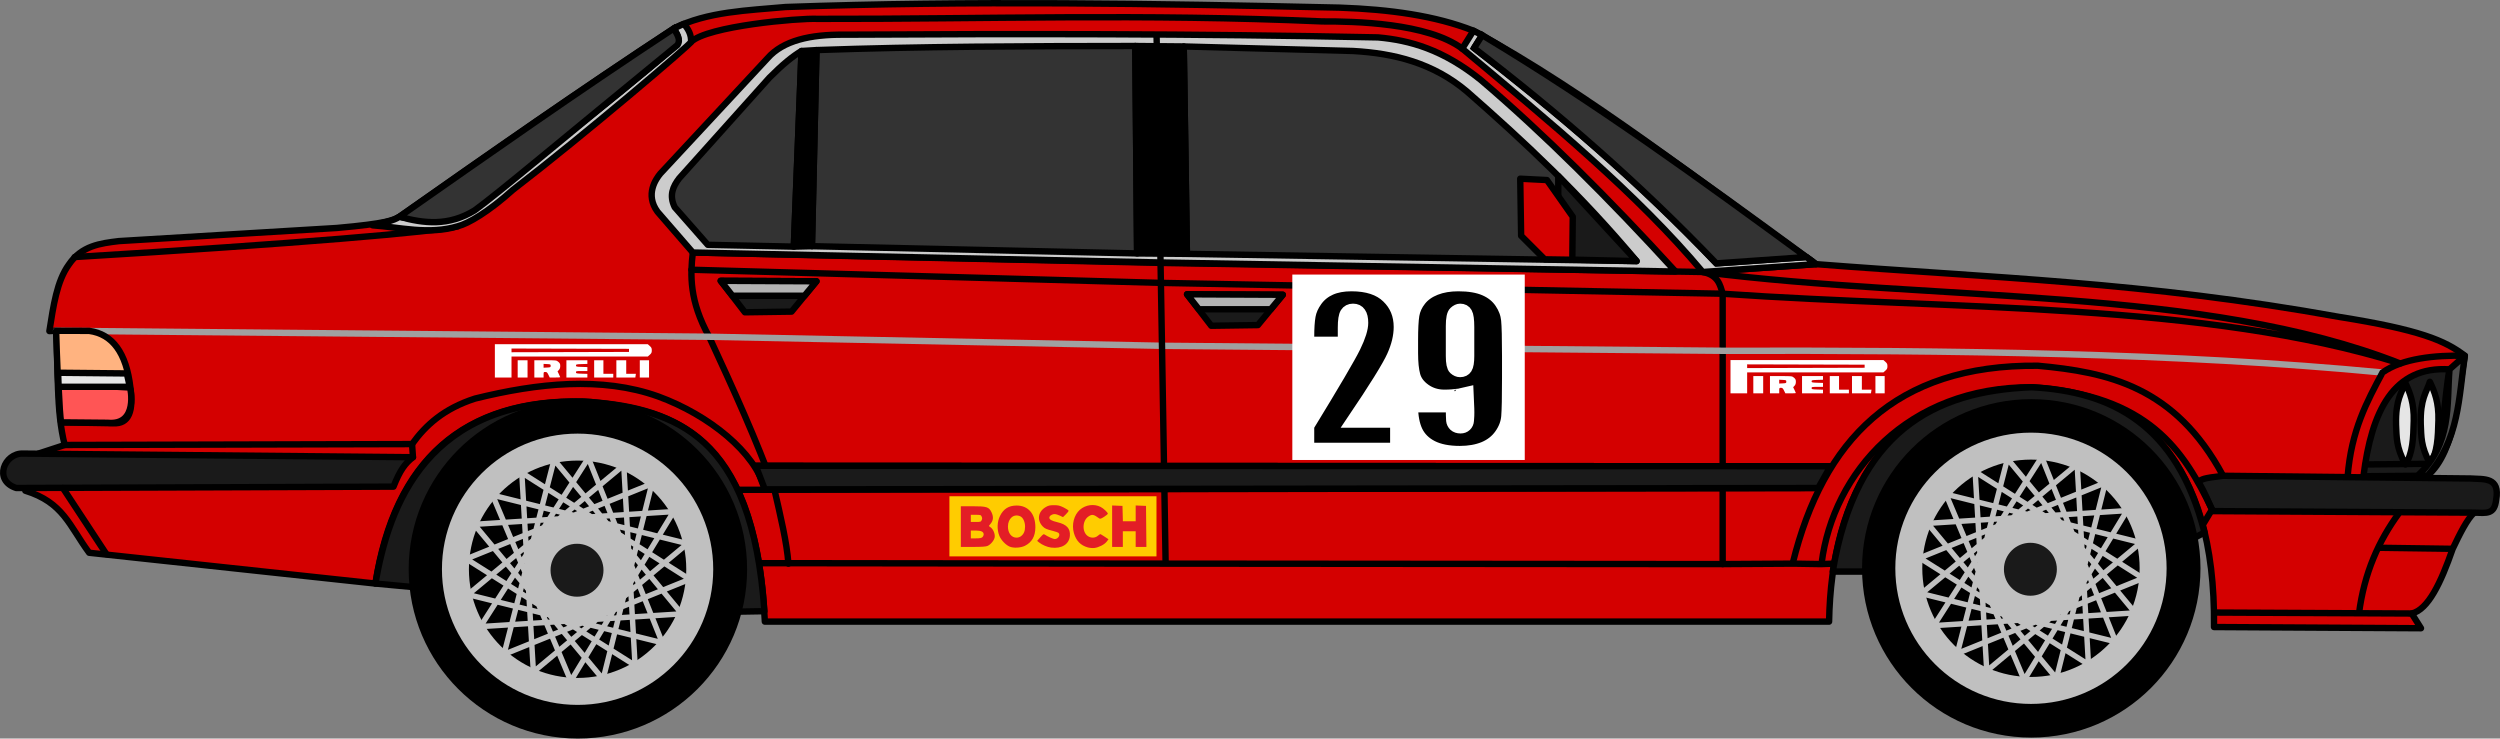
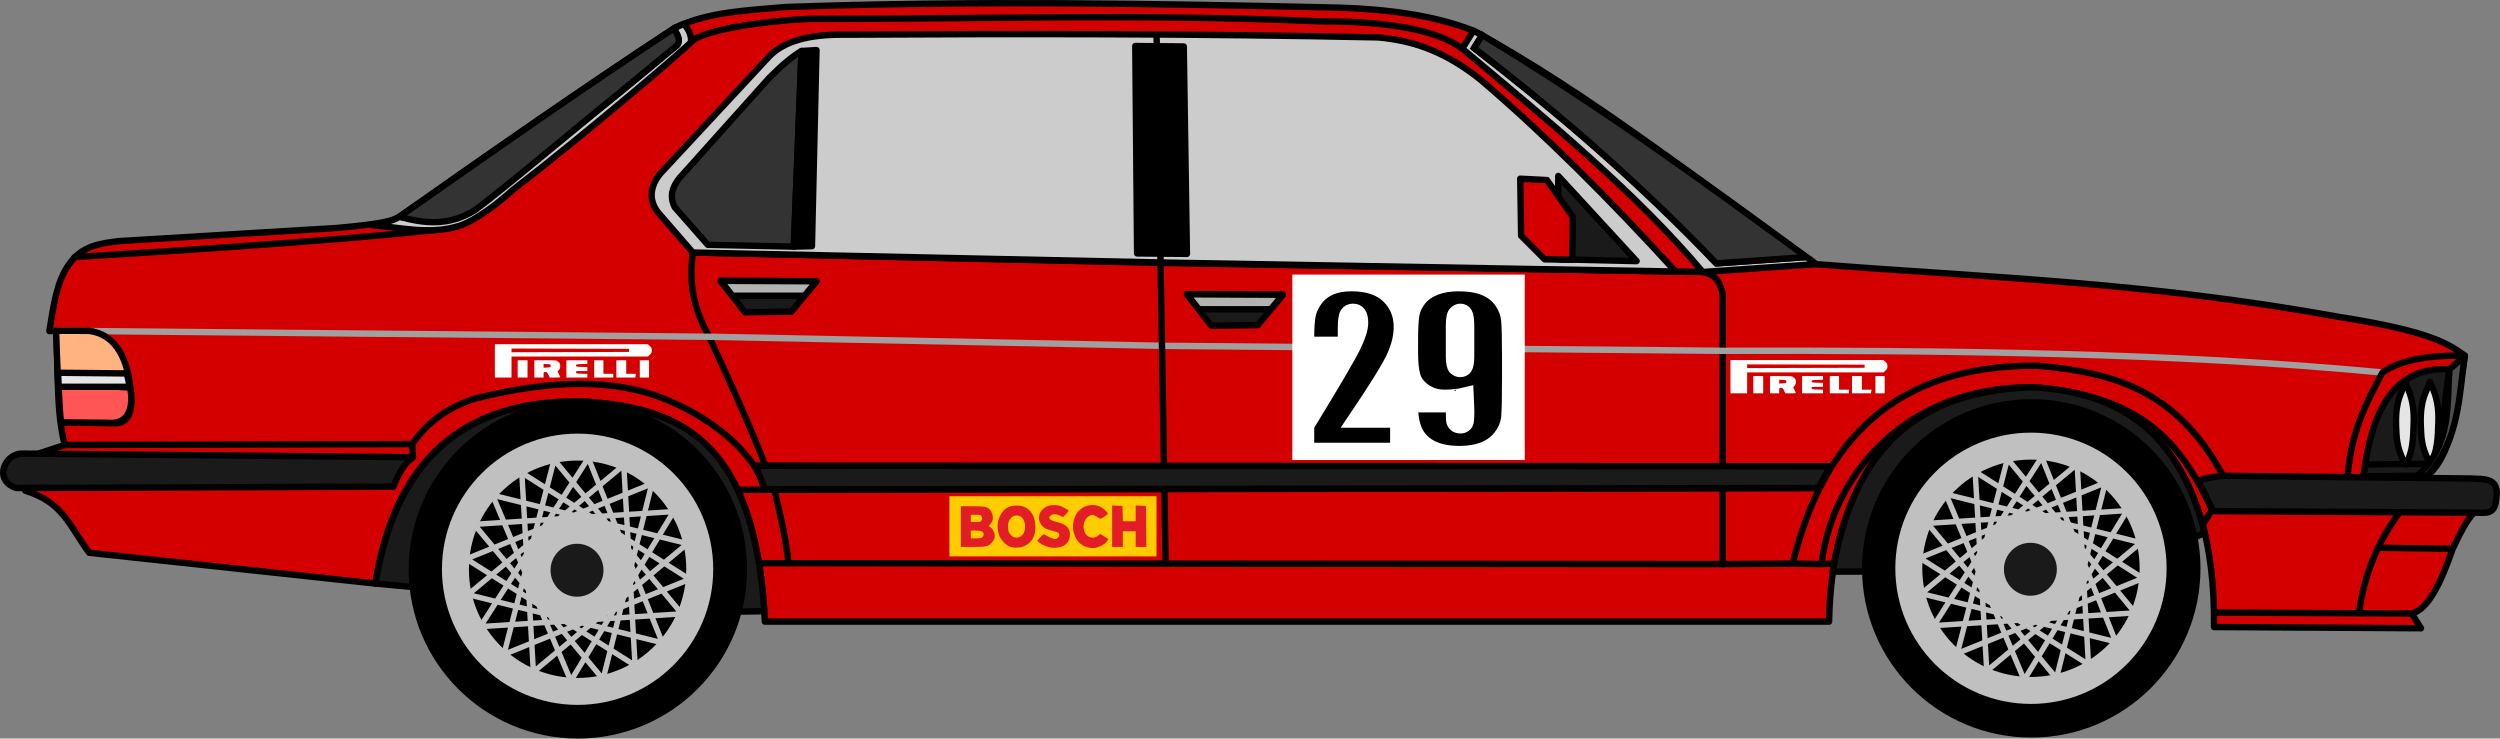
<svg xmlns="http://www.w3.org/2000/svg" xmlns:ns1="http://www.inkscape.org/namespaces/inkscape" xmlns:ns2="http://sodipodi.sourceforge.net/DTD/sodipodi-0.dtd" width="1951.751" height="576.592" id="svg2" version="1.1" ns1:version="0.92.4 (5da689c313, 2019-01-14)" ns2:docname="BMW 528i (Felder).svg">
  <rect width="100%" height="100%" fill="#808080" stroke="none" />
  <defs id="defs4" />
  <ns2:namedview id="base" pagecolor="#ffffff" bordercolor="#666666" borderopacity="1.0" ns1:pageopacity="0.0" ns1:pageshadow="2" ns1:zoom="0.25" ns1:cx="892.20608" ns1:cy="299.72647" ns1:document-units="px" ns1:current-layer="layer1" showgrid="false" fit-margin-top="0" fit-margin-left="0" fit-margin-right="0" fit-margin-bottom="0" ns1:window-width="1600" ns1:window-height="837" ns1:window-x="-8" ns1:window-y="-8" ns1:window-maximized="1" ns1:snap-global="false" ns1:snap-bbox="true" />
  <g ns1:label="Ebene 1" ns1:groupmode="layer" id="layer1" transform="translate(-111.255,1171.69)">
    <path style="fill:#d40000;stroke:#000000;stroke-width:5;stroke-linecap:round;stroke-linejoin:round;stroke-miterlimit:4;stroke-dasharray:none;stroke-opacity:1" d="m 1839.742,-682.163 c 1.347,-131.671 -59.306,-181.846 -140.714,-185.262 -115.703,0.349 -158.027,82.374 -159.806,181.019 H 708.371 c -6.965,-150.407 -76.621,-167.531 -141.421,-171.827 -94.234,-2.175 -147.595,46.254 -162.635,142.128 l -223.446,-24.042 c -15.619,-21.242 -20.177,-39.257 -49.851,-48.437 l 10.253,-28.991 20.506,-6.718 c -6.927,-27.38 -4.797,-59.289 -6.711,-89.176 l -5.25,0.25 c 3.069,-19.348 5.777,-39.056 15.25,-52 9.939,-14.653 24.457,-16.487 39,-18.25 l 170.25,-10.25 c 39.595,-3.531 44.112,-6.139 48.75,-8.75 71.68,-50.577 143.231,-100.387 214.25,-147 25.995,-13.264 58.154,-14.085 87.25,-16.75 143.078,-5.107 287.814,-2.753 432.75,0.5 38.997,1.329 74.662,6.321 104.25,18 90.61,49.206 178.61,119.289 267.5,182.25 136.117,10.698 256.137,13.672 408.75,41.25 61.837,9.859 82.224,18.237 97.75,30.25 -4.835,25.502 -6.405,74.587 -29.25,93.75 l 36.5,28.75 c -5.583,5.204 -11.167,16.576 -16.75,28.25 -9.145,26.347 -19.112,47.548 -32,50.5 l 7.25,11.5 z" id="path931" ns1:connector-curvature="0" ns2:nodetypes="ccccccccccccccccccccccccccccc" />
    <path style="fill:#1a1a1a;stroke:#000000;stroke-width:5;stroke-linecap:round;stroke-linejoin:round;stroke-miterlimit:4;stroke-dasharray:none;stroke-opacity:1" d="m 1956.415,-799.896 c 6.306,-50.735 23.321,-86.21 67.175,-83.439 -4.655,24.668 -3.157,50.851 -15.14,73.716 l -9.609,9.369 z" id="path986" ns1:connector-curvature="0" ns2:nodetypes="ccccc" />
    <path style="fill:none;stroke:#000000;stroke-width:5;stroke-linecap:round;stroke-linejoin:miter;stroke-miterlimit:4;stroke-dasharray:none;stroke-opacity:1" d="m 1994.067,-692.718 -153.618,-0.759" id="path933" ns1:connector-curvature="0" />
    <path style="fill:#1a1a1a;stroke:#000000;stroke-width:5;stroke-linecap:round;stroke-linejoin:round;stroke-miterlimit:4;stroke-dasharray:none;stroke-opacity:1" d="m 1838.681,-772.672 c -7.469,-17.132 -8.883,-19.156 -11.314,-22.981 3.69,-2.003 2.855,-2.593 19.445,-4.596 l 193.394,2.121 c 10.411,0.711 22.952,-1.275 19.799,16.617 -1.343,11.569 -7.212,10.347 -17.189,10.044 z" id="path935" ns1:connector-curvature="0" ns2:nodetypes="ccccccc" />
    <path style="fill:none;stroke:#000000;stroke-width:5;stroke-linecap:butt;stroke-linejoin:miter;stroke-miterlimit:4;stroke-dasharray:none;stroke-opacity:1" d="m 1983.992,-770.905 c -15.404,21.13 -26.994,46.073 -31.113,78.489" id="path937" ns1:connector-curvature="0" ns2:nodetypes="cc" />
    <path style="fill:none;stroke:#000000;stroke-width:5;stroke-linecap:butt;stroke-linejoin:miter;stroke-miterlimit:4;stroke-dasharray:none;stroke-opacity:1" d="m 1968.436,-744.035 57.632,0.817" id="path939" ns1:connector-curvature="0" />
    <path style="fill:none;stroke:#000000;stroke-width:5;stroke-linecap:round;stroke-linejoin:round;stroke-miterlimit:4;stroke-dasharray:none;stroke-opacity:1" d="m 1543.111,-731.66 -10.253,0.354 -21.213,-0.354 -56.215,0.354 -434.517,-0.354 -294.51,-0.354 h -21.92" id="path941" ns1:connector-curvature="0" />
    <path style="fill:none;stroke:#000000;stroke-width:5;stroke-linecap:round;stroke-linejoin:round;stroke-miterlimit:4;stroke-dasharray:none;stroke-opacity:1" d="m 1533.418,-732.203 c 8.943,-70.147 66.857,-137.576 164.049,-137.179 91.571,6.211 118.606,49.423 140.714,95.459 l -6.925,11.503" id="path943" ns1:connector-curvature="0" ns2:nodetypes="cccc" />
    <path style="fill:none;stroke:#000000;stroke-width:5;stroke-linecap:round;stroke-linejoin:round;stroke-miterlimit:4;stroke-dasharray:none;stroke-opacity:1" d="m 1510.937,-732.367 c 23.529,-94.917 79.272,-154.879 191.272,-153.796 54.267,5.048 107.034,15.932 144.603,85.913" id="path945" ns1:connector-curvature="0" ns2:nodetypes="ccc" />
    <path style="fill:none;stroke:#000000;stroke-width:5;stroke-linecap:round;stroke-linejoin:miter;stroke-miterlimit:4;stroke-dasharray:none;stroke-opacity:1" d="m 1530.736,-790.704 -843.932,1.414" id="path947" ns1:connector-curvature="0" />
    <path style="fill:#1a1a1a;stroke:#000000;stroke-width:5;stroke-linecap:round;stroke-linejoin:round;stroke-miterlimit:4;stroke-dasharray:none;stroke-opacity:1" d="m 433.66,-814.745 c -6.08,4.793 -10.042,9.909 -15.203,22.981 l -294.51,1.061 c -18.2,-5.833 -9.282,-27.467 5.303,-26.87 z" id="path949" ns1:connector-curvature="0" ns2:nodetypes="ccccc" />
    <path style="fill:none;stroke:#000000;stroke-width:5;stroke-linecap:round;stroke-linejoin:round;stroke-miterlimit:4;stroke-dasharray:none;stroke-opacity:1" d="m 161.778,-824.291 271.175,-0.707 c 10.635,-14.784 24.806,-27.685 49.181,-35.532 48.765,-12.047 98.729,-17.503 142.984,-1.653 39.654,14.475 76.014,43.837 83.254,72.54" id="path951" ns1:connector-curvature="0" ns2:nodetypes="ccccc" />
    <path style="fill:none;stroke:#000000;stroke-width:5;stroke-linecap:round;stroke-linejoin:round;stroke-miterlimit:4;stroke-dasharray:none;stroke-opacity:1" d="m 726.756,-731.66 c -1.12,-16.161 -6.191,-37.261 -10.96,-57.983 -13.473,-37.384 -31.861,-78.045 -50.912,-119.147 -15.473,-28.047 -14.819,-48.122 -12.728,-65.761 l 365.928,8.132 422.496,7.071 c 12.105,2.511 13.506,9.889 15.556,16.971 v 211.071" id="path953" ns1:connector-curvature="0" ns2:nodetypes="cccccccc" />
    <path style="fill:none;stroke:#000000;stroke-width:5;stroke-linecap:round;stroke-linejoin:miter;stroke-miterlimit:4;stroke-dasharray:none;stroke-opacity:1" d="M 1540.282,-807.674 701.3,-808.028" id="path955" ns1:connector-curvature="0" />
    <path style="fill:none;stroke:#a0a0a0;stroke-width:5;stroke-linecap:round;stroke-linejoin:round;stroke-miterlimit:4;stroke-dasharray:none;stroke-opacity:1" d="m 155.067,-913.468 509.817,4.677 354.26,7.071 437.346,3.889 c 178.027,-0.422 353.52,1.551 514.774,16.971" id="path957" ns1:connector-curvature="0" ns2:nodetypes="ccccc" />
-     <path style="fill:none;stroke:#000000;stroke-width:5;stroke-linecap:round;stroke-linejoin:round;stroke-miterlimit:4;stroke-dasharray:none;stroke-opacity:1" d="m 194.305,-739.085 -33.941,-51.619" id="path959" ns1:connector-curvature="0" />
    <path style="fill:#ffb380;fill-opacity:1;stroke:#000000;stroke-width:5;stroke-linecap:round;stroke-linejoin:round;stroke-miterlimit:4;stroke-dasharray:none;stroke-opacity:1" d="m 158.949,-841.969 40.659,0.707 c 12.563,0.795 15.94,-9.891 13.435,-27.931 -3.169,-27.009 -13.92,-41.698 -32.173,-44.194 l -25.803,-0.081 c 0.737,23.26 1.366,46.407 3.882,71.499 z" id="path961" ns1:connector-curvature="0" ns2:nodetypes="cccccc" />
    <path style="fill:#ff5555;stroke:#000000;stroke-width:5;stroke-linecap:round;stroke-linejoin:round;stroke-miterlimit:4;stroke-dasharray:none;stroke-opacity:1" d="m 202.613,-869.723 -45.608,10e-6 c 0.707,14.971 1.237,23.134 1.945,27.754 l 36.416,0.354 c 24.212,2.265 17.625,-27.549 17.428,-27.527 z" id="path963" ns1:connector-curvature="0" ns2:nodetypes="cccccc" />
    <path style="fill:#e6e6e6;fill-opacity:1;stroke:#000000;stroke-width:5;stroke-linecap:round;stroke-linejoin:round;stroke-miterlimit:4;stroke-dasharray:none;stroke-opacity:1" d="m 212.613,-869.723 -2.354,-10.43 -53.608,-0.53 0.354,10.96 z" id="path965" ns1:connector-curvature="0" ns2:nodetypes="ccccc" />
    <path style="fill:#e6e6e6;fill-opacity:1;stroke:#000000;stroke-width:5;stroke-linecap:round;stroke-linejoin:round;stroke-miterlimit:4;stroke-dasharray:none;stroke-opacity:1" d="m 1988.942,-873.082 c -2.446,8.11 -7.613,12.915 -7.071,33.234 0.523,9.475 -0.154,16.95 7.303,30.759 5.765,-8.797 6.148,-20.492 6.485,-33.941 0.338,-13.77 -2.924,-22.32 -6.718,-30.052 z" id="path967" ns1:connector-curvature="0" ns2:nodetypes="ccccc" />
    <path style="fill:#e6e6e6;fill-opacity:1;stroke:#000000;stroke-width:5;stroke-linecap:round;stroke-linejoin:round;stroke-miterlimit:4;stroke-dasharray:none;stroke-opacity:1" d="m 2008.217,-873.612 c -2.446,8.11 -7.613,12.915 -7.071,33.234 0.523,9.475 -0.154,16.95 7.303,30.759 5.765,-8.797 6.148,-20.492 6.485,-33.941 0.338,-13.77 -2.924,-22.32 -6.718,-30.052 z" id="path967-8" ns1:connector-curvature="0" ns2:nodetypes="ccccc" />
    <path style="fill:none;stroke:#000000;stroke-width:5;stroke-linecap:round;stroke-linejoin:miter;stroke-miterlimit:4;stroke-dasharray:none;stroke-opacity:1" d="m 2008.45,-809.619 -50.431,0.53" id="path984" ns1:connector-curvature="0" ns2:nodetypes="cc" />
    <path style="fill:#4d4d4d;stroke:#000000;stroke-width:5;stroke-linecap:round;stroke-linejoin:round;stroke-miterlimit:4;stroke-dasharray:none;stroke-opacity:1" d="m 2035.567,-893.968 -11.977,10.633 c -2.275,28.455 2.032,57.749 -24.749,83.085 l 7.476,0.032 c 24.974,-27.92 24.456,-61.416 29.25,-93.75 z" id="path988" ns1:connector-curvature="0" ns2:nodetypes="ccccc" />
    <path style="fill:none;stroke:#000000;stroke-width:5;stroke-linecap:butt;stroke-linejoin:miter;stroke-miterlimit:4;stroke-dasharray:none;stroke-opacity:1" d="m 1944.04,-799.542 c 2.877,-36.402 15.168,-58.683 27.224,-81.317 15.464,-11.086 41.086,-13.6 64.303,-13.108" id="path990" ns1:connector-curvature="0" ns2:nodetypes="ccc" />
-     <path style="fill:none;stroke:#000000;stroke-width:5;stroke-linecap:round;stroke-linejoin:round;stroke-miterlimit:4;stroke-dasharray:none;stroke-opacity:1" d="m 651.096,-961.116 365.574,10.253 439.467,8.485 c 180.786,12.583 376.469,6.656 528.916,54.447 -151.984,-60.058 -362.45,-48.265 -544.472,-71.418 l 88.487,-6.119" id="path992" ns1:connector-curvature="0" ns2:nodetypes="cccccc" />
    <path style="fill:none;stroke:#000000;stroke-width:5;stroke-linecap:round;stroke-linejoin:miter;stroke-miterlimit:4;stroke-dasharray:none;stroke-opacity:1" d="m 169.556,-971.016 c 173.574,-10.423 282.3,-19.803 299.106,-24.042" id="path994" ns1:connector-curvature="0" ns2:nodetypes="cc" />
    <path style="fill:#cccccc;fill-opacity:1;stroke:#000000;stroke-width:5;stroke-linecap:butt;stroke-linejoin:round;stroke-miterlimit:4;stroke-dasharray:none;stroke-opacity:1" d="m 637.317,-1149.468 c 2.403,4.891 7.246,9.375 -1.778,16.171 -51.134,44.492 -106.514,85.345 -159.806,127.986 -13.035,10.34 -47.171,4.081 -52.666,2.843 -4.48,3.225 -13.303,4.714 -20.873,6.703 21.04,1.426 43.959,7.551 66.468,0.707 8.242,-2.071 23.856,-11.207 43.136,-28.528 54.606,-41.94 140.703,-115.274 138.944,-115.368 0.36,-5.463 -2.031,-10.008 -5.657,-14.142 z" id="path996" ns1:connector-curvature="0" ns2:nodetypes="cccccccccc" />
    <path style="fill:#333333;fill-opacity:1;stroke:#000000;stroke-width:5;stroke-linecap:butt;stroke-linejoin:miter;stroke-miterlimit:4;stroke-dasharray:none;stroke-opacity:1" d="m 423.067,-1002.468 c 19.07,5.257 38.36,7.552 58.75,-5 18.926,-13.753 63.745,-51.647 158.25,-129 3.089,-4.333 -0.457,-8.667 -2.75,-13 -76.675,50.372 -144.943,98.55 -214.25,147 z" id="path998" ns1:connector-curvature="0" ns2:nodetypes="ccccc" />
    <path style="fill:#cccccc;stroke:#000000;stroke-width:5;stroke-linecap:round;stroke-linejoin:round;stroke-miterlimit:4;stroke-dasharray:none;stroke-opacity:1" d="m 652.156,-974.551 -27.577,-31.82 c -9.896,-13.519 -1.144,-25.682 2.121,-29.698 l 83.792,-90.156 c 12.169,-13.876 33.468,-18.622 59.751,-18.385 135.665,-0.751 272.776,-0.86 416.839,2.121 24.834,2.254 50.741,9.446 80.257,33.234 49.189,41.92 100.012,92.556 152.028,149.553 l -401.99,-7.071 z" id="path1000" ns1:connector-curvature="0" ns2:nodetypes="cccccccccc" />
    <path style="fill:#333333;fill-opacity:1;stroke:#000000;stroke-width:5;stroke-linecap:round;stroke-linejoin:round;stroke-miterlimit:4;stroke-dasharray:none;stroke-opacity:1" d="m 730.999,-979.148 -67.175,-1.414 -25.809,-29.345 c -4.539,-9.245 -1.411,-16.207 3.536,-22.627 l 70.357,-78.489 c 10.382,-10.479 18.488,-16.974 25.102,-20.86 z" id="path1002" ns1:connector-curvature="0" ns2:nodetypes="ccccccc" />
-     <path style="fill:#333333;fill-opacity:1;stroke:#000000;stroke-width:5;stroke-linecap:round;stroke-linejoin:round;stroke-miterlimit:4;stroke-dasharray:none;stroke-opacity:1" d="m 745.141,-979.501 3.536,-153.089 c 79.984,-2.851 164.289,-3.109 248.902,-3.182 l 1.414,161.927 z" id="path1004" ns1:connector-curvature="0" ns2:nodetypes="ccccc" />
-     <path style="fill:#333333;fill-opacity:1;stroke:#000000;stroke-width:5;stroke-linecap:round;stroke-linejoin:round;stroke-miterlimit:4;stroke-dasharray:none;stroke-opacity:1" d="m 1037.883,-973.491 -2.475,-161.927 132.229,3.535 c 32.098,1.808 62.628,9.366 89.095,31.82 44.076,38.644 88.153,79.594 132.229,132.229 z" id="path1006" ns1:connector-curvature="0" ns2:nodetypes="cccccc" />
    <path style="fill:#1a1a1a;stroke:#000000;stroke-width:5;stroke-linecap:round;stroke-linejoin:round;stroke-miterlimit:4;stroke-dasharray:none;stroke-opacity:1" d="m 1327.797,-1034.302 -10e-5,65.054 61.165,1.414 z" id="path1010" ns1:connector-curvature="0" ns2:nodetypes="cccc" />
    <path style="fill:#d40000;stroke:#000000;stroke-width:5;stroke-linecap:round;stroke-linejoin:round;stroke-miterlimit:4;stroke-dasharray:none;stroke-opacity:1;fill-opacity:1" d="m 1298.098,-1032.181 0.707,44.548 18.385,18.385 21.567,0.354 0.354,-33.588 -20.152,-28.638 z" id="path1012" ns1:connector-curvature="0" ns2:nodetypes="ccccccc" />
    <path style="fill:none;stroke:#000000;stroke-width:5;stroke-linecap:butt;stroke-linejoin:round;stroke-miterlimit:4;stroke-dasharray:none;stroke-opacity:1" d="m 1014.195,-1144.257 4.243,243.245 2.828,169.352" id="path1014" ns1:connector-curvature="0" />
    <path style="fill:#1a1a1a;stroke:#000000;stroke-width:5;stroke-linecap:round;stroke-linejoin:round;stroke-miterlimit:4;stroke-dasharray:none;stroke-opacity:1" d="m 673.9,-952.454 18.915,24.572 36.416,-0.53 19.445,-23.688 z" id="path1016" ns1:connector-curvature="0" />
    <path style="fill:#b3b3b3;stroke:#000000;stroke-width:5;stroke-linecap:round;stroke-linejoin:round;stroke-miterlimit:4;stroke-dasharray:none;stroke-opacity:1" d="m 673.9,-952.454 74.777,0.354 -9.369,11.314 h -56.215 z" id="path1018" ns1:connector-curvature="0" />
    <path style="fill:#1a1a1a;stroke:#000000;stroke-width:5;stroke-linecap:round;stroke-linejoin:round;stroke-miterlimit:4;stroke-dasharray:none;stroke-opacity:1" d="m 1037.971,-941.936 18.915,24.572 36.416,-0.53 19.445,-23.688 z" id="path1016-3" ns1:connector-curvature="0" />
    <path style="fill:#b3b3b3;stroke:#000000;stroke-width:5;stroke-linecap:round;stroke-linejoin:round;stroke-miterlimit:4;stroke-dasharray:none;stroke-opacity:1" d="m 1037.971,-941.936 74.776,0.354 -9.369,11.314 h -56.215 z" id="path1018-0" ns1:connector-curvature="0" />
    <path style="fill:#cccccc;fill-opacity:1;stroke:#000000;stroke-width:5;stroke-linecap:round;stroke-linejoin:round;stroke-miterlimit:4;stroke-dasharray:none;stroke-opacity:1" d="m 1261.567,-1147.718 -8.745,14.007 c 68.561,57.17 136.751,113.497 187.758,174.362 l 88.487,-6.119 -7.523,-5.548 -70.357,4.95 c -62.472,-66.158 -125.749,-118.702 -189.151,-168.106 l 6.364,-10.085 z" id="path1038" ns1:connector-curvature="0" ns2:nodetypes="ccccccccc" />
    <path style="fill:#333333;fill-opacity:1;stroke:#000000;stroke-width:5;stroke-linecap:butt;stroke-linejoin:miter;stroke-miterlimit:4;stroke-dasharray:none;stroke-opacity:1" d="m 1268.4,-1144.257 -6.364,10.085 c 65.251,49.872 128.609,105.046 189.151,168.106 l 70.357,-4.95 c -81.87,-59.945 -163.898,-119.751 -253.144,-173.241 z" id="path1040" ns1:connector-curvature="0" ns2:nodetypes="ccccc" />
    <path style="fill:none;stroke:#000000;stroke-width:5;stroke-linecap:round;stroke-linejoin:round;stroke-miterlimit:4;stroke-dasharray:none;stroke-opacity:1" d="m 650.742,-1138.954 c 12.832,-12.406 83.871,-18.695 98.825,-18.014 130.633,0.229 253.908,-4.141 394,2 24.761,-0.093 82.261,1.079 109.255,21.257" id="path1042" ns1:connector-curvature="0" ns2:nodetypes="cccc" />
    <path style="fill:#1a1a1a;stroke:#000000;stroke-width:5;stroke-linecap:round;stroke-linejoin:round;stroke-miterlimit:4;stroke-dasharray:none;stroke-opacity:1" d="m 1542.067,-725.468 h 57.25 l 209.75,-18.25 23.25,-12.25 c -21.329,-84.284 -72.38,-110.084 -134.85,-113.414 -76.569,2.938 -137.212,34.83 -155.4,143.914 z" id="path1044" ns1:connector-curvature="0" ns2:nodetypes="cccccc" />
    <path style="fill:none;stroke:#000000;stroke-width:5;stroke-linecap:round;stroke-linejoin:round;stroke-miterlimit:4;stroke-dasharray:none;stroke-opacity:1" d="m 433.66,-814.745 -0.707,-10.253" id="path1046" ns1:connector-curvature="0" />
    <path style="fill:#1a1a1a;fill-opacity:1;stroke:#000000;stroke-width:5;stroke-linecap:round;stroke-linejoin:round;stroke-miterlimit:4;stroke-dasharray:none;stroke-opacity:1" d="m 404.315,-716.104 41.719,3.889 220.971,18.385 41.012,-0.707 c -9.522,-139.331 -70.284,-156.538 -135.411,-163.342 -128.647,-5.641 -157.974,82.114 -168.291,141.775 z" id="path1048" ns1:connector-curvature="0" ns2:nodetypes="cccccc" />
    <g id="g1056" transform="matrix(0.895,0,0,0.895,970.68,-181.976)">
      <path ns1:connector-curvature="0" style="fill:#000000;fill-opacity:1;stroke:none;stroke-width:0.816" d="m -603.774,-609.202 c 0,81.521 66.086,147.608 147.608,147.608 81.521,0 147.607,-66.086 147.607,-147.608 0,-81.521 -66.086,-147.607 -147.607,-147.607 -81.521,0 -147.608,66.086 -147.608,147.607 z" id="path3069-1-1-7-1-4-2-1-2-0-9" />
      <path ns1:connector-curvature="0" style="fill:#000000;stroke:none" d="m -558.123,-609.619 c 0,55.972 45.377,101.346 101.347,101.346 55.973,0 101.344,-45.374 101.344,-101.346 0,-55.971 -45.371,-101.344 -101.344,-101.344 -55.97,0 -101.347,45.374 -101.347,101.344 z" id="path3069-8-6-4-2-1-7-4-4" />
      <path ns1:connector-curvature="0" id="path3164-8" d="m -416.156,-700.088 9.884,174.695 -147.268,-92.907 161.846,-65.48 -42.5,170.494 -112.427,-135.16 173.954,-11.119 -89.695,147.762 -68.198,-162.093 170,42.253 -134.419,111.933 -10.131,-173.707 146.526,92.907 -162.093,65.48 43.736,-169.753 111.439,134.419 -175.683,11.119 94.143,-147.021 64.491,161.105 -169.506,-42.006 z" style="fill:none;stroke:#c0c0c0;stroke-width:4.744;stroke-linecap:butt;stroke-linejoin:miter;stroke-miterlimit:4;stroke-dasharray:none;stroke-opacity:1" />
      <path ns1:connector-curvature="0" style="fill:#1a1a1a;fill-opacity:1;stroke:#c0c0c0;stroke-width:21.927;stroke-miterlimit:4;stroke-dasharray:none;stroke-opacity:1" d="m -490.981,-608.416 c 0,18.808 15.248,34.055 34.055,34.055 18.808,0 34.054,-15.247 34.054,-34.055 0,-18.808 -15.246,-34.054 -34.054,-34.054 -18.807,0 -34.055,15.247 -34.055,34.054 z" id="path3069-8-6-4-2-1-8" />
      <path ns1:connector-curvature="0" style="fill:none;stroke:#c0c0c0;stroke-width:23.518;stroke-miterlimit:4;stroke-dasharray:none;stroke-opacity:1" d="m -562.989,-609.27 c 0,58.852 47.712,106.561 106.563,106.561 58.854,0 106.56,-47.709 106.56,-106.561 0,-58.851 -47.706,-106.56 -106.56,-106.56 -58.851,0 -106.563,47.709 -106.563,106.56 z" id="path3069-8-6-4-2-1-7-2" />
    </g>
    <g id="g1056-2" transform="matrix(0.895,0,0,0.895,2105.333,-182.737)">
      <path ns1:connector-curvature="0" style="fill:#000000;fill-opacity:1;stroke:none;stroke-width:0.816" d="m -603.774,-609.202 c 0,81.521 66.086,147.608 147.608,147.608 81.521,0 147.607,-66.086 147.607,-147.608 0,-81.521 -66.086,-147.607 -147.607,-147.607 -81.521,0 -147.608,66.086 -147.608,147.607 z" id="path3069-1-1-7-1-4-2-1-2-0-9-5" />
      <path ns1:connector-curvature="0" style="fill:#000000;stroke:none" d="m -558.123,-609.619 c 0,55.972 45.377,101.346 101.347,101.346 55.973,0 101.344,-45.374 101.344,-101.346 0,-55.971 -45.371,-101.344 -101.344,-101.344 -55.97,0 -101.347,45.374 -101.347,101.344 z" id="path3069-8-6-4-2-1-7-4-4-9" />
      <path ns1:connector-curvature="0" id="path3164-8-7" d="m -416.156,-700.088 9.884,174.695 -147.268,-92.907 161.846,-65.48 -42.5,170.494 -112.427,-135.16 173.954,-11.119 -89.695,147.762 -68.198,-162.093 170,42.253 -134.419,111.933 -10.131,-173.707 146.526,92.907 -162.093,65.48 43.736,-169.753 111.439,134.419 -175.683,11.119 94.143,-147.021 64.491,161.105 -169.506,-42.006 z" style="fill:none;stroke:#c0c0c0;stroke-width:4.744;stroke-linecap:butt;stroke-linejoin:miter;stroke-miterlimit:4;stroke-dasharray:none;stroke-opacity:1" />
      <path ns1:connector-curvature="0" style="fill:#1a1a1a;fill-opacity:1;stroke:#c0c0c0;stroke-width:21.927;stroke-miterlimit:4;stroke-dasharray:none;stroke-opacity:1" d="m -490.981,-608.416 c 0,18.808 15.248,34.055 34.055,34.055 18.808,0 34.054,-15.247 34.054,-34.055 0,-18.808 -15.246,-34.054 -34.054,-34.054 -18.807,0 -34.055,15.247 -34.055,34.054 z" id="path3069-8-6-4-2-1-8-1" />
      <path ns1:connector-curvature="0" style="fill:none;stroke:#c0c0c0;stroke-width:23.518;stroke-miterlimit:4;stroke-dasharray:none;stroke-opacity:1" d="m -562.989,-609.27 c 0,58.852 47.712,106.561 106.563,106.561 58.854,0 106.56,-47.709 106.56,-106.561 0,-58.851 -47.706,-106.56 -106.56,-106.56 -58.851,0 -106.563,47.709 -106.563,106.56 z" id="path3069-8-6-4-2-1-7-2-9" />
    </g>
    <path style="fill:#1a1a1a;stroke:#000000;stroke-width:5;stroke-linecap:round;stroke-linejoin:round;stroke-opacity:1;fill-opacity:1;stroke-miterlimit:4;stroke-dasharray:none" d="m 708.371,-789.643 822.365,-1.061 9.546,-16.971 -838.982,-0.354 z" id="path880" ns1:connector-curvature="0" />
    <path style="fill:#000000;stroke:#000000;stroke-width:5;stroke-linecap:round;stroke-linejoin:round;stroke-opacity:1;stroke-miterlimit:4;stroke-dasharray:none" d="m 997.578,-1135.772 37.83,0.354 2.475,161.927 -38.891,-0.354 z" id="path893" ns1:connector-curvature="0" />
    <path style="fill:#000000;stroke:#000000;stroke-width:5;stroke-linecap:round;stroke-linejoin:round;stroke-opacity:1;stroke-miterlimit:4;stroke-dasharray:none" d="m 730.999,-979.148 14.142,-0.354 3.536,-153.089 -11.667,0.707 z" id="path895" ns1:connector-curvature="0" />
    <rect style="fill:#ffcc00;fill-opacity:1;stroke:none;stroke-width:2.786;stroke-linecap:round;stroke-linejoin:round;stroke-miterlimit:4;stroke-dasharray:none;stroke-dashoffset:0;stroke-opacity:1" id="rect910" width="161.654" height="46.94" x="852.47" y="-784.257" />
    <path style="fill:#e31d26;stroke-width:0.557" d="m 931.86,-744.193 c -3.069,-0.398 -6.954,-2.055 -9.352,-3.991 l -1.553,-1.253 2.48,-2.786 c 2.19,-2.46 2.6,-2.703 3.503,-2.078 2.016,1.396 6.615,3.46 7.723,3.465 2.739,0.013 4.751,-3.369 2.91,-4.891 -0.383,-0.317 -2.326,-0.984 -4.318,-1.483 -5.056,-1.267 -6.346,-1.841 -7.983,-3.55 -4.652,-4.857 -3.622,-11.513 2.321,-15.007 2.165,-1.273 3.249,-1.527 6.506,-1.527 3.298,0 4.494,0.288 7.66,1.846 2.064,1.015 3.753,2.155 3.753,2.533 0,0.378 -0.983,1.648 -2.185,2.821 l -2.185,2.134 -2.448,-1.185 c -1.346,-0.652 -3.19,-1.185 -4.098,-1.185 -2.069,0 -4.127,1.398 -4.127,2.804 0,1.459 1.787,2.453 6.407,3.563 7.215,1.734 10.105,4.935 9.631,10.661 -0.542,6.53 -6.402,10.175 -14.645,9.107 z m 28.582,-0.145 c -5.567,-1.56 -9.066,-5.191 -10.784,-11.195 -1.884,-6.583 0.044,-14.113 4.655,-18.171 4.482,-3.946 11.078,-4.844 16.238,-2.211 2.221,1.133 5.608,4.329 5.588,5.274 -0.008,0.325 -1.323,1.427 -2.925,2.45 -2.267,1.447 -3.098,1.723 -3.748,1.246 -4.404,-3.234 -5.583,-3.453 -8.414,-1.562 -5.019,3.353 -5.177,12.519 -0.266,15.513 2.452,1.495 5.444,1.358 7.464,-0.342 0.91,-0.766 1.811,-1.393 2.001,-1.393 0.19,0 1.712,0.907 3.381,2.015 l 3.035,2.015 -1.427,1.871 c -1.723,2.258 -6.245,4.572 -9.673,4.948 -1.379,0.151 -3.685,-0.054 -5.124,-0.458 z m -61.004,-0.624 c -3.159,-1.374 -6.717,-5.164 -8.041,-8.566 -1.913,-4.915 -1.698,-10.767 0.563,-15.36 2.73,-5.545 6.869,-8.126 13.03,-8.126 9.011,0 14.634,6.553 14.581,16.992 -0.035,7.016 -2.692,11.713 -8.169,14.442 -3.32,1.654 -8.917,1.944 -11.964,0.618 z m 8.958,-8.146 c 2.191,-1.723 3.128,-3.973 3.128,-7.508 0,-3.637 -1.569,-7.006 -3.718,-7.985 -5.003,-2.28 -9.653,1.584 -9.653,8.021 0,5.061 2.767,8.635 6.686,8.635 1.264,0 2.658,-0.456 3.557,-1.163 z m -47.013,-7.472 v -15.878 h 9.215 c 10.948,0 12.719,0.556 14.683,4.614 1.845,3.811 1.496,6.743 -1.148,9.653 -1.058,1.164 -1.054,1.183 0.4,2.136 2.094,1.372 3.741,5.356 3.265,7.896 -0.458,2.442 -3.178,5.678 -5.635,6.705 -1.274,0.532 -4.581,0.753 -11.291,0.753 h -9.489 z m 16.809,8.271 c 0.56,-0.507 1.019,-1.496 1.019,-2.197 0,-2.047 -1.999,-3.009 -6.252,-3.009 h -3.776 v 3.064 3.064 h 3.995 c 2.936,0 4.265,-0.244 5.014,-0.922 z m -0.551,-13.285 c 0.475,-1.042 0.475,-1.744 0,-2.786 -0.589,-1.293 -0.914,-1.393 -4.546,-1.393 h -3.912 v 2.786 2.786 h 3.912 c 3.632,0 3.957,-0.1 4.546,-1.393 z m 101.853,4.711 v -16.181 l 4.039,0.164 4.039,0.164 0.158,5.989 0.158,5.989 h 4.995 4.995 v -6.153 -6.153 l 4.039,0.164 4.039,0.164 0.148,16.017 0.148,16.017 h -4.187 -4.187 v -6.128 -6.128 h -5.014 -5.014 v 6.128 6.128 h -4.178 -4.178 z" id="path908" ns1:connector-curvature="0" ns2:nodetypes="scccscccccssscccssscscsccccccccscccsccccsccccscsscccscccccscccsscccscccscccscccccccccccccccccccccccccc" />
    <path style="fill:#ffffff;stroke-width:0.481" d="m 1462.255,-877.599 v -13 h 59.696 59.696 l 1.562,1.395 c 1.292,1.155 1.562,1.744 1.562,3.42 0,1.675 -0.269,2.265 -1.562,3.42 l -1.562,1.395 h -53.196 -53.196 v 8.185 8.185 h -6.5 -6.5 z m 104.722,-8.185 v -1.204 l -45.861,-0.123 -45.861,-0.123 v 1.449 1.449 l 45.861,-0.123 45.861,-0.123 z m -86.907,14.444 v -6.741 h 3.852 3.852 v 6.741 6.741 h -3.852 -3.852 z m 13,0 v -6.741 h 8.63 c 8.582,0 8.638,0.007 10.111,1.246 1.21,1.018 1.481,1.607 1.481,3.219 0,1.367 -0.324,2.317 -1.055,3.095 l -1.055,1.123 1.055,2.171 c 0.58,1.194 1.055,2.274 1.055,2.399 0,0.125 -1.844,0.228 -4.099,0.228 h -4.099 l -1.053,-2.167 c -0.875,-1.802 -1.28,-2.167 -2.401,-2.167 -1.277,0 -1.349,0.115 -1.349,2.167 v 2.167 h -3.611 -3.611 z m 12.759,-2.407 c 0,-1.128 -0.175,-1.213 -2.768,-1.348 l -2.769,-0.144 v 1.492 1.492 l 2.769,-0.144 c 2.594,-0.135 2.768,-0.22 2.768,-1.348 z m 12.278,2.407 v -6.741 h 8.185 8.185 v 1.426 1.426 l -4.454,0.138 c -4.087,0.127 -4.454,0.218 -4.454,1.101 0,0.884 0.367,0.974 4.454,1.101 l 4.454,0.138 5e-4,1.547 v 1.547 h -4.454 c -4.133,0 -4.454,0.069 -4.454,0.963 0,0.884 0.367,0.974 4.454,1.101 l 4.454,0.138 v 1.426 1.426 h -8.185 -8.185 v -6.741 z m 21.667,0 v -6.741 h 3.611 3.611 v 5.296 5.296 h 3.852 3.852 v 1.444 1.444 h -7.463 -7.463 z m 17.333,0 v -6.741 h 3.852 3.852 v 5.296 5.296 h 3.768 3.768 l -0.212,1.444 -0.212,1.444 h -7.408 -7.408 z m 18.296,0 v -6.741 h 3.611 3.611 v 6.741 6.741 h -3.611 -3.611 z" id="path934" ns1:connector-curvature="0" />
    <path style="fill:#ffffff;stroke-width:0.481" d="m 497.596,-889.962 v -13 h 59.696 59.696 l 1.562,1.395 c 1.292,1.155 1.562,1.744 1.562,3.42 0,1.675 -0.269,2.265 -1.562,3.42 l -1.562,1.395 h -53.196 -53.196 v 8.185 8.185 h -6.5 -6.5 z m 104.722,-8.185 v -1.204 l -45.861,-0.123 -45.861,-0.123 v 1.449 1.449 l 45.861,-0.123 45.861,-0.123 z m -86.907,14.444 v -6.741 h 3.852 3.852 v 6.741 6.741 h -3.852 -3.852 z m 13,0 v -6.741 h 8.63 c 8.582,0 8.638,0.01 10.111,1.246 1.21,1.018 1.481,1.607 1.481,3.219 0,1.367 -0.324,2.317 -1.055,3.095 l -1.055,1.123 1.055,2.171 c 0.58,1.194 1.055,2.274 1.055,2.399 0,0.125 -1.844,0.228 -4.099,0.228 h -4.099 l -1.053,-2.167 c -0.875,-1.802 -1.28,-2.167 -2.401,-2.167 -1.277,0 -1.349,0.115 -1.349,2.167 v 2.167 h -3.611 -3.611 z m 12.759,-2.408 c 0,-1.128 -0.175,-1.213 -2.768,-1.348 l -2.769,-0.144 v 1.492 1.493 l 2.769,-0.144 c 2.594,-0.135 2.768,-0.22 2.768,-1.348 z m 12.278,2.408 v -6.741 h 8.185 8.185 v 1.426 1.426 l -4.454,0.138 c -4.087,0.127 -4.454,0.218 -4.454,1.101 0,0.884 0.367,0.974 4.454,1.101 l 4.454,0.138 5e-4,1.547 v 1.547 h -4.454 c -4.133,0 -4.454,0.069 -4.454,0.963 0,0.884 0.367,0.974 4.454,1.101 l 4.454,0.138 v 1.426 1.426 h -8.185 -8.185 v -6.741 z m 21.667,0 v -6.741 h 3.611 3.611 v 5.296 5.296 h 3.852 3.852 v 1.444 1.444 h -7.463 -7.463 z m 17.333,0 v -6.741 h 3.852 3.852 v 5.296 5.296 h 3.768 3.768 l -0.212,1.444 -0.212,1.444 h -7.408 -7.408 z m 18.296,0 v -6.741 h 3.611 3.611 v 6.741 6.741 h -3.611 -3.611 z" id="path934-7" ns1:connector-curvature="0" />
    <rect style="fill:#ffffff;fill-opacity:1;stroke:none;stroke-width:3.604;stroke-linecap:round;stroke-linejoin:round;stroke-miterlimit:4;stroke-dasharray:none;stroke-dashoffset:0;stroke-opacity:1" id="rect955" width="181.456" height="144.757" x="1120.175" y="-957.338" />
    <g aria-label="29" style="font-style:normal;font-weight:normal;font-size:158.743px;line-height:1.25;font-family:sans-serif;letter-spacing:0px;word-spacing:0px;fill:#000000;fill-opacity:1;stroke:none;stroke-width:9.669;stroke-miterlimit:4;stroke-dasharray:none" id="text953">
      <path d="m 1201.353,-842.607 v 21.393 h -68.908 v -17.905 q 30.617,-50.072 36.353,-61.932 5.813,-11.937 5.813,-18.603 0,-5.116 -1.783,-7.596 -1.705,-2.558 -5.271,-2.558 -3.566,0 -5.348,2.79 -1.705,2.79 -1.705,11.084 v 11.937 h -28.059 v -4.573 q 0,-10.542 1.085,-16.587 1.085,-6.123 5.348,-12.014 4.263,-5.891 11.084,-8.914 6.821,-3.023 16.355,-3.023 18.68,0 28.214,9.301 9.611,9.224 9.611,23.408 0,10.774 -5.426,22.788 -5.348,12.014 -31.702,51.002 z" style="font-style:normal;font-variant:normal;font-weight:normal;font-stretch:condensed;font-family:Impact;-inkscape-font-specification:'Impact Condensed';stroke:#ffffff;stroke-width:9.669;stroke-miterlimit:4;stroke-dasharray:none;stroke-opacity:1" id="path958" />
      <path d="m 1213.523,-854.544 h 31.315 c 0,5.839 0.078,9.534 0.233,11.084 0.155,1.499 0.775,2.765 1.86,3.798 1.137,1.033 2.661,1.55 4.573,1.55 1.602,0 2.92,-0.491 3.953,-1.473 1.034,-0.982 1.602,-2.248 1.705,-3.798 0.155,-1.55 0.411,-5.264 0.233,-9.379 l -0.53,-12.22 c -11.803,2.652 -3.345,1.118 -7.33,1.586 -3.1,0.416 -6.066,0.713 -10.665,0.713 -5.736,0 -10.8,-1.55 -15.192,-4.651 -4.392,-3.1 -7.183,-6.821 -8.371,-11.162 -1.188,-4.341 -1.783,-10.206 -1.783,-17.595 v -9.999 c 0,-8.785 0.336,-15.321 1.008,-19.61 0.723,-4.289 2.532,-8.242 5.426,-11.859 2.894,-3.669 6.899,-6.511 12.014,-8.526 5.116,-2.015 11.058,-3.023 17.828,-3.023 8.371,0 15.244,1.163 20.618,3.488 5.374,2.325 9.534,5.684 12.479,10.076 2.946,4.341 4.651,8.914 5.116,13.72 0.465,4.806 0.698,14.107 0.698,27.904 v 17.44 c 0,14.934 -0.207,24.933 -0.62,29.997 -0.413,5.012 -2.222,9.766 -5.426,14.262 -3.152,4.496 -7.441,7.88 -12.867,10.154 -5.426,2.222 -11.704,3.333 -18.835,3.333 -8.836,0 -16.071,-1.421 -21.703,-4.263 -5.581,-2.842 -9.611,-6.847 -12.092,-12.014 -2.429,-5.167 -3.643,-11.678 -3.643,-19.533 z m 31.315,-39.143 c 0,5.271 0.672,8.526 2.015,9.766 1.395,1.24 2.816,1.86 4.263,1.86 2.17,0 3.746,-0.775 4.728,-2.325 1.034,-1.602 1.55,-4.702 1.55,-9.301 v -22.711 c 0,-5.529 -0.491,-9.146 -1.473,-10.852 -0.93,-1.705 -2.506,-2.558 -4.728,-2.558 -1.343,0 -2.739,0.672 -4.186,2.015 -1.447,1.292 -2.17,4.832 -2.17,10.619 z" style="font-style:normal;font-variant:normal;font-weight:normal;font-stretch:condensed;font-family:Impact;-inkscape-font-specification:'Impact Condensed';stroke:#ffffff;stroke-width:9.669;stroke-miterlimit:4;stroke-dasharray:none;stroke-opacity:1" id="path960" ns1:connector-curvature="0" ns2:nodetypes="ccccsccsccsccsscccsccssscccscccscscsscscss" />
    </g>
  </g>
</svg>